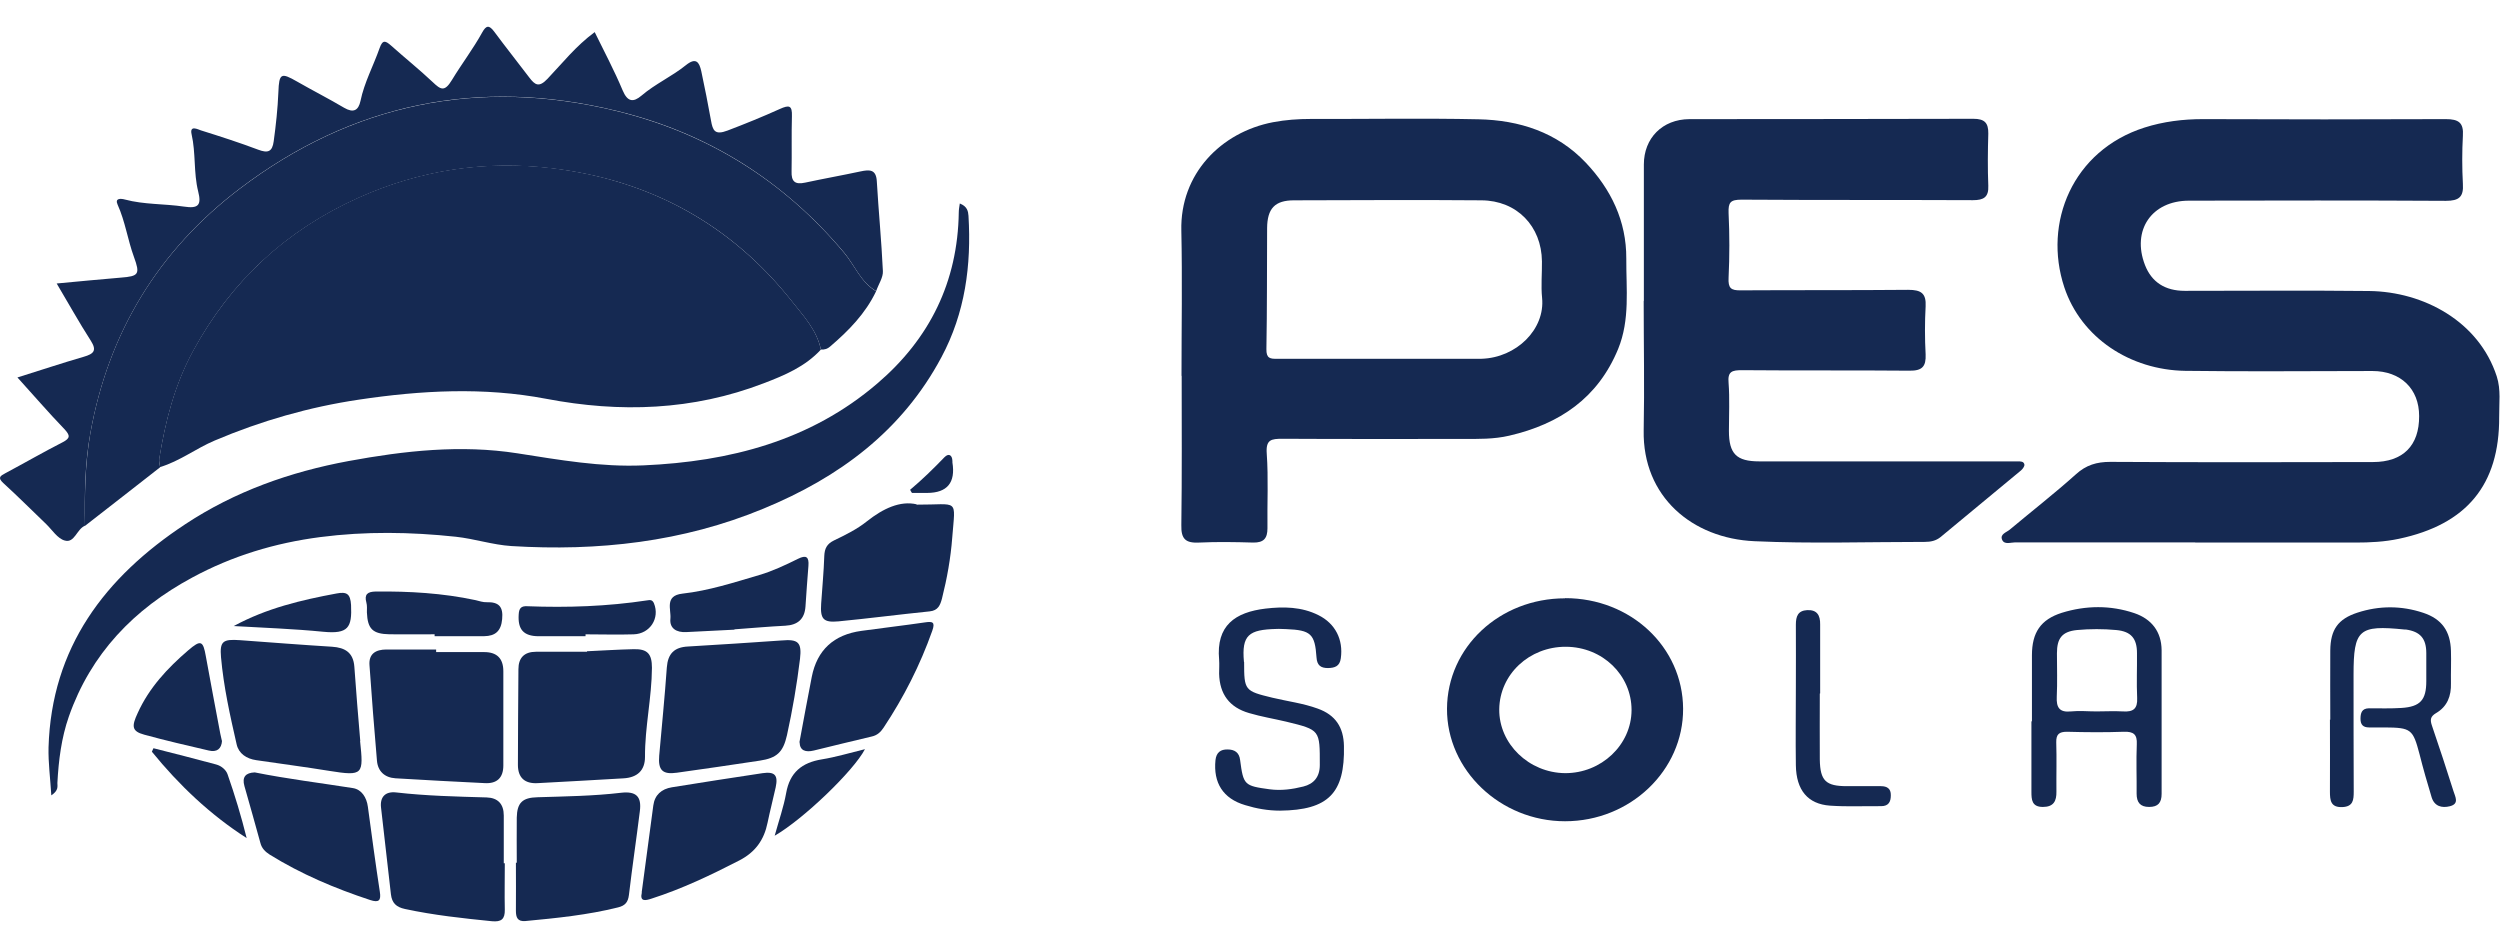
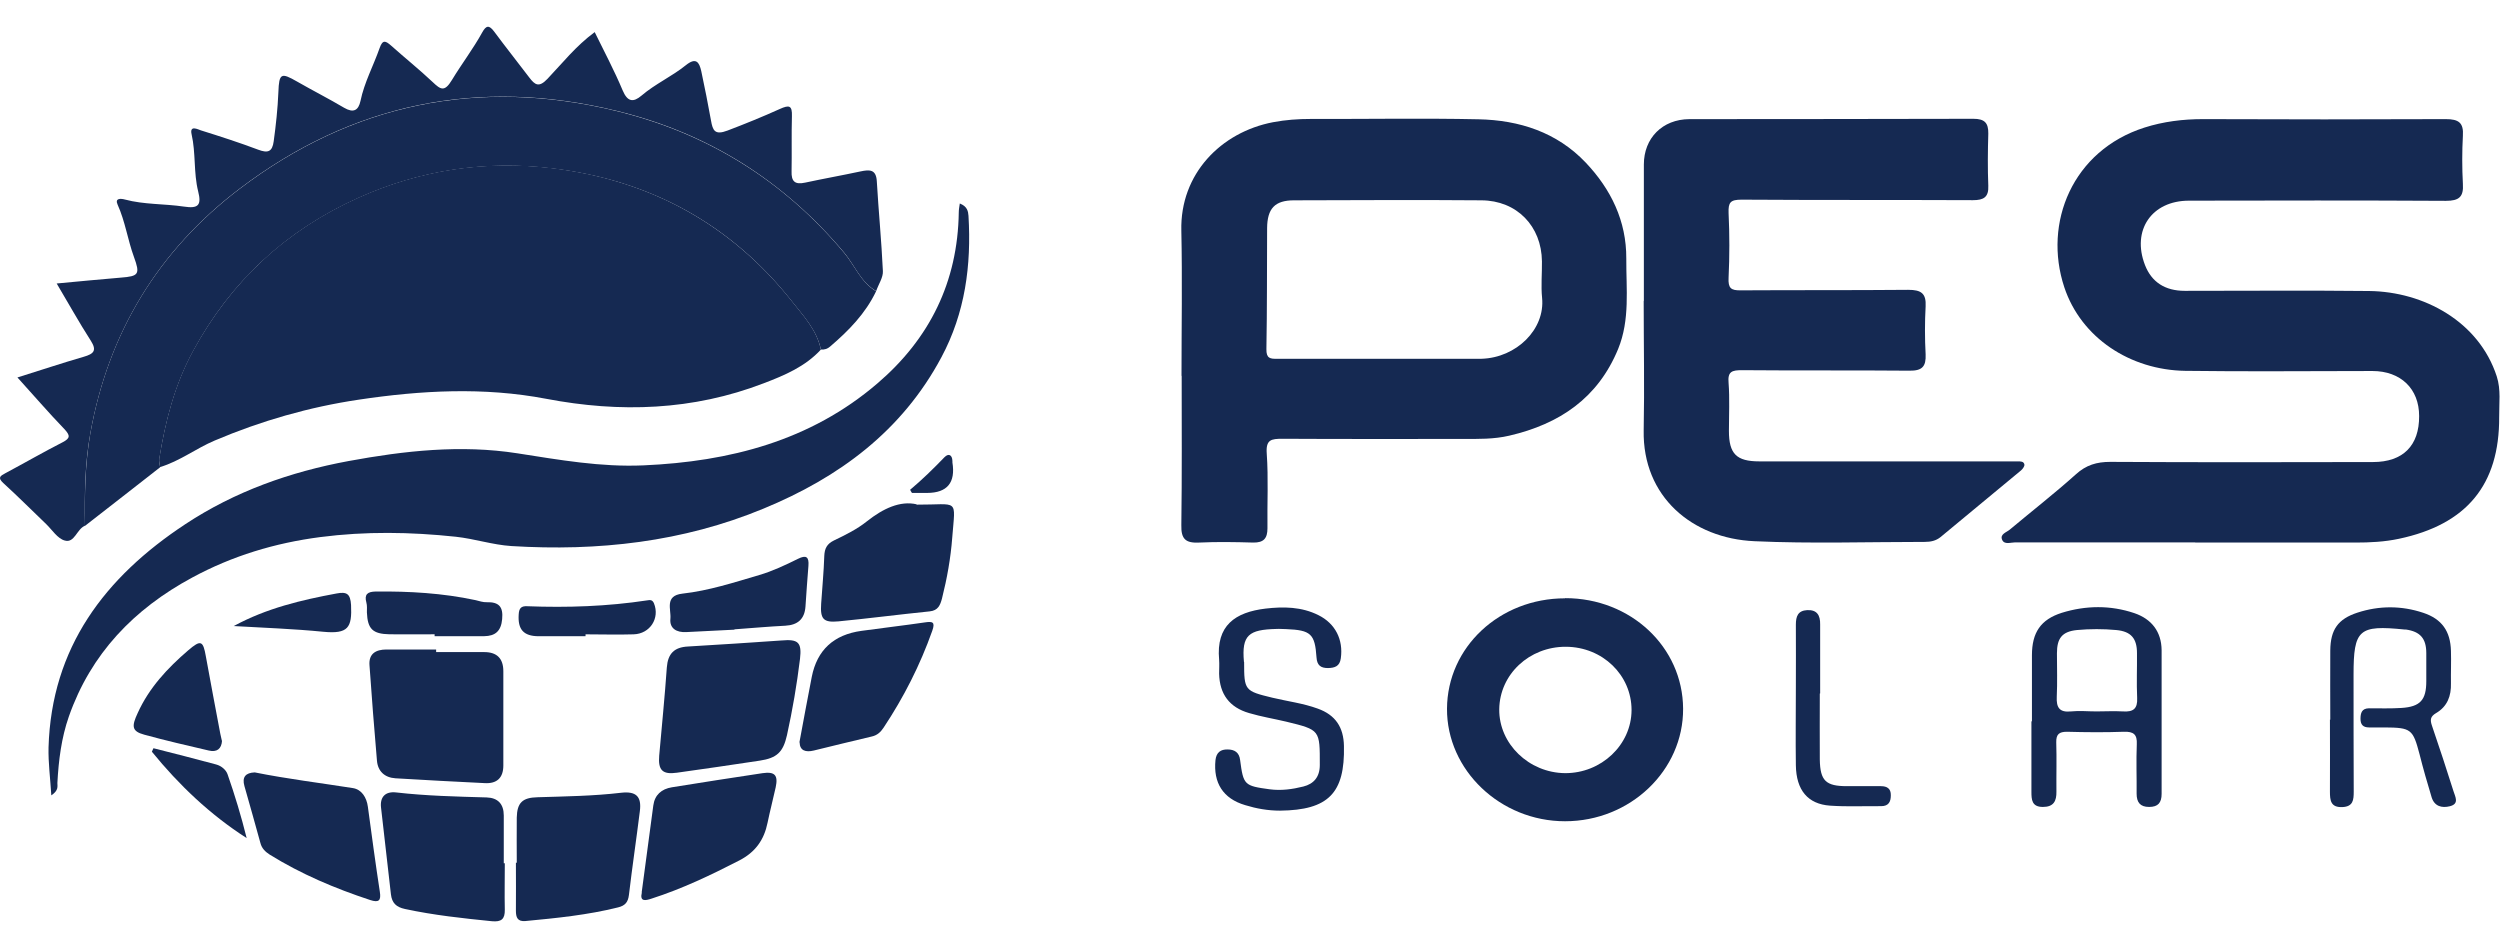
<svg xmlns="http://www.w3.org/2000/svg" width="116" height="44" viewBox="0 0 116 44" fill="none">
  <path d="M38.094 16.216C37.369 17.008 36.403 17.416 35.436 17.784C32.149 19.048 28.774 19.16 25.342 18.504C22.442 17.952 19.542 18.112 16.65 18.544C14.338 18.888 12.115 19.528 9.964 20.44C9.094 20.808 8.337 21.4 7.427 21.672C7.411 21.544 7.37 21.408 7.387 21.288C7.668 19.544 8.103 17.848 8.957 16.28C10.713 13.056 13.259 10.68 16.634 9.168C19.502 7.88 22.515 7.432 25.592 7.8C30.135 8.344 33.905 10.392 36.757 13.992C37.289 14.664 37.901 15.32 38.086 16.208L38.094 16.216Z" fill="#152952" />
  <path d="M101.865 25.167C99.078 25.167 96.29 25.167 93.495 25.167C93.294 25.167 93.004 25.287 92.899 25.047C92.786 24.783 93.1 24.703 93.253 24.575C94.276 23.719 95.332 22.895 96.323 22.007C96.798 21.575 97.289 21.431 97.918 21.431C101.978 21.455 106.046 21.447 110.106 21.439C111.499 21.439 112.256 20.679 112.248 19.303C112.248 18.039 111.394 17.215 110.081 17.215C107.181 17.215 104.281 17.247 101.389 17.207C98.844 17.167 96.564 15.679 95.783 13.327C94.792 10.335 96.169 6.983 99.504 5.919C100.383 5.639 101.293 5.527 102.219 5.527C105.973 5.543 109.727 5.543 113.481 5.527C114.085 5.527 114.319 5.695 114.278 6.303C114.238 7.039 114.238 7.783 114.278 8.527C114.319 9.135 114.101 9.319 113.489 9.319C109.518 9.295 105.538 9.303 101.567 9.311C99.835 9.311 98.9 10.687 99.529 12.303C99.835 13.087 100.455 13.495 101.373 13.495C104.225 13.495 107.085 13.471 109.936 13.503C112.458 13.535 115.019 14.911 115.849 17.463C116.051 18.087 115.954 18.719 115.962 19.343C115.978 22.511 114.439 24.335 111.314 24.999C110.637 25.143 109.969 25.175 109.292 25.175C106.811 25.175 104.33 25.175 101.849 25.175L101.865 25.167Z" fill="#152952" />
  <path d="M54.822 17.439C54.822 15.191 54.862 12.951 54.814 10.703C54.75 8.071 56.651 6.135 59.067 5.671C59.656 5.559 60.236 5.519 60.832 5.519C63.425 5.527 66.011 5.479 68.605 5.535C70.498 5.575 72.238 6.135 73.576 7.543C74.752 8.783 75.469 10.255 75.46 11.999C75.452 13.407 75.638 14.831 75.082 16.191C74.147 18.463 72.375 19.671 70.031 20.215C69.314 20.383 68.597 20.367 67.872 20.367C65.085 20.367 62.298 20.375 59.511 20.359C58.987 20.359 58.729 20.391 58.777 21.047C58.858 22.199 58.794 23.359 58.81 24.511C58.81 24.975 58.641 25.183 58.149 25.175C57.319 25.151 56.482 25.135 55.644 25.175C55.016 25.207 54.798 25.015 54.814 24.367C54.846 22.055 54.83 19.743 54.83 17.439H54.822ZM64.07 16.647C65.584 16.647 67.099 16.647 68.613 16.647C68.653 16.647 68.702 16.647 68.742 16.647C70.361 16.599 71.698 15.279 71.553 13.823C71.497 13.263 71.553 12.695 71.546 12.127C71.529 10.495 70.385 9.303 68.734 9.295C65.834 9.271 62.942 9.287 60.042 9.295C59.148 9.295 58.802 9.679 58.794 10.583C58.785 12.455 58.794 14.327 58.761 16.199C58.753 16.631 58.938 16.655 59.261 16.647C60.864 16.647 62.467 16.647 64.07 16.647Z" fill="#152952" />
  <path d="M76.275 13.976C76.275 11.864 76.275 9.744 76.275 7.632C76.275 6.408 77.137 5.536 78.385 5.528C82.775 5.52 87.174 5.528 91.564 5.512C92.088 5.512 92.265 5.704 92.257 6.2C92.233 7.008 92.225 7.816 92.257 8.616C92.281 9.152 92.039 9.288 91.548 9.288C87.971 9.272 84.387 9.288 80.81 9.264C80.286 9.264 80.19 9.392 80.206 9.88C80.254 10.88 80.254 11.888 80.206 12.888C80.182 13.368 80.311 13.48 80.77 13.472C83.364 13.456 85.949 13.472 88.543 13.448C89.147 13.448 89.381 13.616 89.349 14.216C89.309 14.952 89.309 15.696 89.349 16.44C89.373 17 89.196 17.208 88.6 17.2C86.006 17.176 83.42 17.2 80.826 17.176C80.359 17.176 80.157 17.24 80.206 17.768C80.262 18.504 80.222 19.248 80.222 19.992C80.222 21.056 80.568 21.408 81.632 21.408C85.474 21.408 89.317 21.408 93.159 21.408C93.312 21.408 93.465 21.408 93.618 21.408C93.747 21.408 93.908 21.4 93.933 21.56C93.941 21.64 93.852 21.76 93.779 21.824C92.539 22.856 91.29 23.888 90.042 24.92C89.824 25.096 89.582 25.144 89.309 25.144C86.674 25.144 84.032 25.232 81.406 25.112C78.522 24.984 76.21 23.048 76.267 19.968C76.307 17.96 76.267 15.952 76.267 13.952L76.275 13.976Z" fill="#152952" />
  <path d="M38.089 16.218C37.904 15.329 37.292 14.674 36.76 14.002C33.917 10.393 30.139 8.346 25.595 7.81C22.518 7.442 19.505 7.89 16.637 9.178C13.254 10.697 10.709 13.066 8.961 16.29C8.107 17.858 7.672 19.553 7.39 21.297C7.366 21.425 7.414 21.553 7.43 21.681C6.27 22.585 5.11 23.497 3.942 24.401C3.926 22.962 3.942 21.538 4.192 20.105C5.029 15.425 7.357 11.617 11.119 8.762C16.323 4.81 22.196 3.594 28.584 5.146C32.829 6.178 36.358 8.378 39.161 11.722C39.66 12.313 39.942 13.098 40.651 13.514C40.16 14.546 39.378 15.345 38.516 16.081C38.395 16.186 38.251 16.233 38.097 16.218H38.089Z" fill="#152952" />
  <path d="M44.551 9.449C44.882 9.585 44.922 9.801 44.938 10.017C45.075 12.305 44.785 14.513 43.681 16.577C41.853 20.001 38.937 22.153 35.425 23.601C31.679 25.153 27.748 25.585 23.728 25.337C22.858 25.281 22.028 25.001 21.15 24.905C19.048 24.681 16.961 24.649 14.859 24.921C12.764 25.193 10.775 25.793 8.914 26.801C6.215 28.257 4.217 30.329 3.194 33.249C2.848 34.241 2.719 35.281 2.663 36.329C2.663 36.489 2.727 36.673 2.381 36.905C2.332 36.105 2.236 35.393 2.252 34.681C2.389 30.041 4.862 26.785 8.6 24.321C10.903 22.801 13.457 21.897 16.172 21.393C18.774 20.913 21.384 20.625 24.002 21.033C25.951 21.337 27.885 21.681 29.858 21.593C33.854 21.417 37.6 20.457 40.709 17.793C43.142 15.713 44.439 13.073 44.487 9.857C44.487 9.729 44.511 9.601 44.535 9.441L44.551 9.449Z" fill="#152952" />
  <path d="M40.652 13.506C39.935 13.09 39.661 12.314 39.162 11.714C36.351 8.37 32.83 6.162 28.585 5.138C22.197 3.586 16.325 4.802 11.121 8.754C7.359 11.61 5.031 15.426 4.193 20.098C3.935 21.522 3.919 22.954 3.943 24.394C3.564 24.546 3.46 25.21 3.009 25.082C2.67 24.994 2.421 24.586 2.139 24.314C1.478 23.682 0.826 23.026 0.149 22.41C-0.125 22.154 0.02 22.082 0.254 21.954C1.14 21.482 2.01 20.978 2.904 20.522C3.274 20.33 3.258 20.202 2.984 19.906C2.243 19.138 1.551 18.33 0.809 17.514C1.865 17.186 2.864 16.85 3.887 16.554C4.354 16.418 4.507 16.266 4.209 15.802C3.669 14.962 3.186 14.09 2.63 13.154C3.669 13.058 4.628 12.962 5.603 12.882C6.448 12.818 6.505 12.722 6.215 11.922C5.925 11.13 5.812 10.282 5.458 9.498C5.313 9.178 5.619 9.21 5.796 9.258C6.69 9.498 7.624 9.45 8.535 9.586C9.211 9.69 9.356 9.514 9.195 8.882C8.978 8.01 9.091 7.106 8.889 6.226C8.793 5.794 9.179 6.002 9.324 6.05C10.218 6.33 11.113 6.618 11.982 6.946C12.426 7.114 12.635 7.05 12.7 6.554C12.804 5.794 12.885 5.042 12.917 4.274C12.949 3.386 13.046 3.362 13.787 3.786C14.512 4.202 15.253 4.578 15.97 5.002C16.397 5.25 16.631 5.13 16.727 4.682C16.904 3.826 17.323 3.058 17.613 2.234C17.758 1.818 17.895 1.898 18.145 2.114C18.781 2.682 19.45 3.218 20.07 3.802C20.449 4.162 20.626 4.282 20.973 3.706C21.424 2.962 21.955 2.266 22.374 1.506C22.559 1.17 22.696 1.154 22.93 1.466C23.462 2.186 24.017 2.882 24.557 3.594C24.823 3.946 25.008 4.074 25.403 3.658C26.096 2.93 26.716 2.138 27.594 1.49C28.029 2.378 28.505 3.274 28.891 4.194C29.117 4.73 29.383 4.762 29.769 4.434C30.406 3.89 31.179 3.546 31.823 3.026C32.291 2.65 32.444 2.874 32.54 3.306C32.701 4.066 32.855 4.834 32.991 5.594C33.072 6.058 33.169 6.282 33.757 6.058C34.578 5.746 35.384 5.418 36.181 5.058C36.624 4.858 36.761 4.89 36.745 5.394C36.721 6.242 36.745 7.098 36.729 7.946C36.713 8.418 36.882 8.578 37.358 8.474C38.211 8.29 39.073 8.138 39.927 7.954C40.346 7.866 40.652 7.85 40.684 8.41C40.765 9.802 40.902 11.186 40.966 12.578C40.983 12.874 40.765 13.186 40.66 13.49L40.652 13.506Z" fill="#152952" />
  <path d="M72.626 27.754C75.663 27.754 78.08 30.018 78.096 32.882C78.112 35.746 75.647 38.106 72.618 38.106C69.614 38.106 67.125 35.73 67.141 32.882C67.157 30.026 69.582 27.762 72.618 27.762L72.626 27.754ZM75.704 32.946C75.704 31.322 74.359 30.018 72.659 30.01C70.959 30.002 69.582 31.29 69.565 32.914C69.549 34.514 70.943 35.858 72.618 35.874C74.302 35.882 75.696 34.562 75.704 32.954V32.946Z" fill="#152952" />
  <path d="M94.282 33.474C94.282 32.45 94.282 31.426 94.282 30.402C94.282 29.354 94.685 28.746 95.668 28.434C96.779 28.09 97.923 28.074 99.035 28.45C99.832 28.722 100.291 29.306 100.299 30.17C100.299 32.394 100.299 34.61 100.299 36.834C100.299 37.242 100.138 37.442 99.719 37.442C99.301 37.442 99.139 37.226 99.139 36.826C99.147 36.066 99.115 35.298 99.147 34.538C99.172 34.074 98.995 33.938 98.543 33.954C97.665 33.986 96.787 33.978 95.909 33.954C95.547 33.954 95.402 34.066 95.41 34.442C95.434 35.202 95.41 35.97 95.418 36.73C95.426 37.17 95.289 37.442 94.79 37.442C94.274 37.442 94.258 37.106 94.258 36.73C94.258 35.642 94.258 34.554 94.258 33.466L94.282 33.474ZM97.263 33.01C97.681 33.01 98.092 32.986 98.511 33.01C98.986 33.042 99.188 32.882 99.164 32.386C99.131 31.69 99.164 30.994 99.156 30.306C99.156 29.634 98.89 29.298 98.197 29.234C97.593 29.178 96.972 29.178 96.368 29.234C95.676 29.306 95.442 29.618 95.442 30.314C95.442 30.986 95.466 31.658 95.434 32.33C95.41 32.826 95.555 33.066 96.094 33.01C96.481 32.97 96.884 33.01 97.271 33.01H97.263Z" fill="#152952" />
  <path d="M108.125 33.393C108.125 32.321 108.117 31.257 108.125 30.185C108.134 29.217 108.48 28.721 109.39 28.425C110.397 28.097 111.428 28.097 112.435 28.433C113.305 28.721 113.7 29.289 113.724 30.201C113.74 30.705 113.716 31.201 113.724 31.705C113.74 32.297 113.555 32.785 113.031 33.089C112.765 33.249 112.749 33.401 112.846 33.681C113.192 34.689 113.523 35.705 113.845 36.721C113.925 36.977 114.119 37.297 113.676 37.409C113.297 37.505 112.959 37.409 112.83 37.001C112.629 36.337 112.435 35.665 112.266 34.993C111.96 33.833 111.879 33.761 110.647 33.753C110.405 33.753 110.164 33.753 109.922 33.753C109.648 33.753 109.527 33.625 109.527 33.353C109.527 33.089 109.584 32.873 109.914 32.865C110.421 32.865 110.929 32.881 111.428 32.849C112.306 32.793 112.58 32.473 112.58 31.609C112.58 31.177 112.58 30.737 112.58 30.305C112.58 29.625 112.298 29.305 111.63 29.209C111.605 29.209 111.589 29.209 111.565 29.209C109.447 28.993 109.205 29.209 109.205 31.305C109.205 33.113 109.205 34.921 109.213 36.729C109.213 37.113 109.189 37.425 108.689 37.449C108.142 37.473 108.109 37.137 108.109 36.729C108.117 35.617 108.109 34.505 108.109 33.393H108.125Z" fill="#152952" />
  <path d="M57.727 30.718C57.727 32.038 57.751 32.062 59.04 32.374C59.741 32.542 60.458 32.63 61.142 32.879C61.972 33.175 62.343 33.751 62.359 34.614C62.407 36.806 61.634 37.59 59.394 37.614C58.83 37.614 58.299 37.519 57.775 37.358C56.744 37.054 56.293 36.319 56.398 35.27C56.438 34.91 56.639 34.767 56.962 34.775C57.276 34.775 57.501 34.91 57.541 35.263C57.694 36.431 57.735 36.462 58.911 36.623C59.443 36.694 59.966 36.623 60.474 36.495C60.957 36.374 61.239 36.054 61.239 35.495C61.239 33.87 61.263 33.87 59.684 33.486C59.112 33.35 58.524 33.255 57.96 33.087C57.042 32.822 56.591 32.206 56.567 31.262C56.567 31.047 56.583 30.823 56.567 30.607C56.422 29.023 57.308 28.407 58.726 28.238C59.555 28.142 60.393 28.151 61.175 28.543C61.964 28.934 62.334 29.686 62.214 30.543C62.165 30.919 61.932 30.991 61.618 30.998C61.279 30.998 61.11 30.87 61.086 30.503C61.013 29.407 60.82 29.238 59.684 29.191C59.531 29.191 59.378 29.174 59.225 29.183C57.944 29.215 57.606 29.462 57.719 30.71L57.727 30.718Z" fill="#152952" />
  <path d="M84.439 32.182C84.439 33.206 84.431 34.23 84.439 35.246C84.455 36.23 84.721 36.478 85.696 36.478C86.219 36.478 86.751 36.478 87.275 36.478C87.557 36.478 87.742 36.59 87.734 36.902C87.734 37.198 87.637 37.406 87.283 37.406C86.493 37.398 85.704 37.438 84.914 37.382C83.883 37.31 83.344 36.662 83.328 35.51C83.311 34.294 83.328 33.07 83.328 31.854C83.328 30.894 83.335 29.942 83.328 28.982C83.328 28.598 83.424 28.334 83.851 28.31C84.31 28.286 84.463 28.55 84.455 28.974C84.455 30.038 84.455 31.11 84.455 32.174L84.439 32.182Z" fill="#152952" />
-   <path d="M27.237 30.218C27.962 30.186 28.679 30.138 29.404 30.122C30.049 30.106 30.25 30.346 30.25 30.986C30.242 32.37 29.92 33.738 29.928 35.122C29.928 35.754 29.565 36.074 28.945 36.114C27.608 36.194 26.279 36.266 24.942 36.338C24.345 36.37 24.031 36.082 24.031 35.49C24.031 34.01 24.047 32.53 24.055 31.05C24.055 30.522 24.329 30.242 24.869 30.242C25.659 30.242 26.448 30.242 27.237 30.242C27.237 30.234 27.237 30.218 27.237 30.21V30.218Z" fill="#152952" />
  <path d="M20.229 30.257C20.978 30.257 21.719 30.257 22.469 30.257C23.065 30.257 23.355 30.561 23.355 31.145C23.355 32.601 23.355 34.065 23.355 35.521C23.355 36.105 23.041 36.369 22.493 36.337C21.115 36.273 19.73 36.193 18.352 36.113C17.845 36.081 17.53 35.785 17.49 35.289C17.361 33.817 17.249 32.337 17.144 30.865C17.104 30.329 17.442 30.137 17.933 30.137C18.699 30.137 19.464 30.137 20.237 30.137V30.257H20.229Z" fill="#152952" />
-   <path d="M36.266 29.718C37.047 29.646 37.209 29.814 37.12 30.574C36.975 31.766 36.773 32.942 36.516 34.11C36.339 34.902 36.048 35.174 35.251 35.294C33.97 35.486 32.689 35.678 31.409 35.854C30.74 35.95 30.53 35.734 30.587 35.062C30.708 33.694 30.845 32.334 30.941 30.966C30.99 30.334 31.28 30.03 31.924 29.998C33.366 29.918 34.816 29.814 36.258 29.718H36.266Z" fill="#152952" />
-   <path d="M16.708 34.384C16.869 35.936 16.869 36.024 15.274 35.768C14.146 35.584 13.018 35.44 11.891 35.272C11.44 35.208 11.077 34.968 10.98 34.536C10.674 33.2 10.376 31.864 10.255 30.496C10.191 29.752 10.344 29.648 11.133 29.704C12.559 29.808 13.977 29.92 15.403 30.008C16.023 30.048 16.394 30.288 16.442 30.936C16.523 32.088 16.619 33.24 16.716 34.384H16.708Z" fill="#152952" />
+   <path d="M36.266 29.718C37.047 29.646 37.209 29.814 37.12 30.574C36.975 31.766 36.773 32.942 36.516 34.11C36.339 34.902 36.048 35.174 35.251 35.294C33.97 35.486 32.689 35.678 31.409 35.854C30.74 35.95 30.53 35.734 30.587 35.062C30.708 33.694 30.845 32.334 30.941 30.966C30.99 30.334 31.28 30.03 31.924 29.998C33.366 29.918 34.816 29.814 36.258 29.718H36.266" fill="#152952" />
  <path d="M23.423 40.057C23.423 40.777 23.407 41.497 23.423 42.209C23.431 42.649 23.262 42.785 22.827 42.745C21.474 42.609 20.128 42.465 18.791 42.177C18.38 42.089 18.187 41.897 18.139 41.497C17.994 40.153 17.825 38.817 17.68 37.473C17.623 36.977 17.881 36.713 18.38 36.769C19.774 36.929 21.176 36.961 22.577 37.001C23.101 37.017 23.375 37.305 23.375 37.841C23.375 38.577 23.375 39.321 23.375 40.057C23.383 40.057 23.399 40.057 23.407 40.057H23.423Z" fill="#152952" />
  <path d="M23.978 40.032C23.978 39.336 23.97 38.64 23.978 37.936C23.994 37.248 24.236 37.008 24.944 36.992C26.241 36.952 27.53 36.936 28.819 36.784C29.52 36.704 29.778 36.96 29.689 37.64C29.528 38.936 29.335 40.232 29.182 41.528C29.141 41.864 29.004 42.024 28.674 42.104C27.264 42.456 25.823 42.6 24.381 42.736C24.01 42.768 23.938 42.568 23.938 42.256C23.946 41.512 23.938 40.776 23.938 40.032C23.946 40.032 23.954 40.032 23.962 40.032H23.978Z" fill="#152952" />
  <path d="M42.525 23.416C44.514 23.424 44.329 23.08 44.184 24.944C44.112 25.896 43.943 26.84 43.709 27.768C43.628 28.072 43.532 28.328 43.137 28.368C41.719 28.512 40.309 28.696 38.9 28.832C38.199 28.896 38.054 28.72 38.102 28.008C38.151 27.272 38.223 26.536 38.247 25.792C38.263 25.448 38.368 25.24 38.69 25.08C39.222 24.824 39.762 24.56 40.221 24.192C40.978 23.592 41.767 23.224 42.533 23.4L42.525 23.416Z" fill="#152952" />
  <path d="M11.824 35.84C13.339 36.144 14.861 36.328 16.376 36.568C16.779 36.632 17.012 37 17.069 37.432C17.246 38.744 17.423 40.064 17.624 41.376C17.689 41.784 17.584 41.896 17.173 41.76C15.546 41.224 13.975 40.56 12.517 39.656C12.308 39.52 12.147 39.368 12.082 39.112C11.841 38.232 11.591 37.352 11.341 36.472C11.22 36.048 11.405 35.856 11.816 35.84H11.824Z" fill="#152952" />
  <path d="M29.774 41.41C29.959 40.05 30.136 38.714 30.313 37.378C30.378 36.882 30.692 36.61 31.175 36.53C32.577 36.306 33.987 36.082 35.388 35.874C35.952 35.794 36.113 35.97 35.992 36.53C35.872 37.082 35.727 37.626 35.614 38.178C35.453 38.97 35.05 39.538 34.309 39.922C32.988 40.602 31.651 41.242 30.225 41.698C29.935 41.794 29.677 41.842 29.782 41.41H29.774Z" fill="#152952" />
  <path d="M37.094 34.44C37.295 33.376 37.472 32.383 37.666 31.407C37.913 30.16 38.683 29.448 39.978 29.271C40.952 29.136 41.935 29.023 42.91 28.88C43.28 28.823 43.401 28.863 43.256 29.271C42.692 30.863 41.935 32.352 41.001 33.76C40.864 33.968 40.703 34.12 40.445 34.175C39.551 34.383 38.657 34.608 37.762 34.824C37.376 34.919 37.11 34.824 37.102 34.447L37.094 34.44Z" fill="#152952" />
  <path d="M34.071 29.217C33.33 29.257 32.581 29.289 31.84 29.329C31.396 29.353 31.058 29.161 31.107 28.705C31.147 28.281 30.825 27.641 31.662 27.545C32.887 27.409 34.063 27.025 35.231 26.681C35.835 26.505 36.447 26.217 37.027 25.929C37.414 25.737 37.543 25.841 37.511 26.257C37.454 26.889 37.422 27.513 37.374 28.145C37.333 28.721 37.019 29.001 36.439 29.033C35.65 29.073 34.86 29.145 34.079 29.201C34.079 29.201 34.079 29.209 34.079 29.217H34.071Z" fill="#152952" />
  <path d="M10.302 34.369C10.277 34.753 10.06 34.913 9.689 34.825C8.691 34.593 7.684 34.361 6.693 34.089C6.105 33.929 6.105 33.697 6.387 33.089C6.918 31.913 7.772 31.001 8.731 30.177C9.319 29.673 9.424 29.721 9.552 30.457C9.77 31.657 9.996 32.849 10.221 34.041C10.245 34.145 10.269 34.249 10.294 34.369H10.302Z" fill="#152952" />
  <path d="M20.174 29.431C19.473 29.431 18.772 29.439 18.072 29.431C17.29 29.415 17.056 29.183 17.024 28.415C17.024 28.263 17.04 28.103 17 27.959C16.895 27.575 17.056 27.455 17.427 27.447C18.99 27.431 20.537 27.519 22.067 27.847C22.236 27.887 22.413 27.951 22.583 27.943C23.146 27.927 23.356 28.151 23.3 28.727C23.251 29.279 22.985 29.511 22.47 29.519C21.705 29.519 20.939 29.519 20.166 29.519C20.166 29.487 20.166 29.455 20.166 29.431H20.174Z" fill="#152952" />
  <path d="M27.169 29.521C26.444 29.521 25.727 29.521 25.003 29.521C24.285 29.521 24.02 29.201 24.068 28.505C24.084 28.225 24.181 28.113 24.463 28.129C26.324 28.201 28.184 28.137 30.029 27.857C30.166 27.833 30.271 27.825 30.343 27.993C30.625 28.681 30.166 29.409 29.401 29.433C28.66 29.457 27.91 29.433 27.169 29.433C27.169 29.465 27.169 29.497 27.169 29.529V29.521Z" fill="#152952" />
  <path d="M7.127 34.719C8.094 34.967 9.061 35.207 10.027 35.471C10.269 35.535 10.487 35.719 10.559 35.927C10.897 36.895 11.195 37.879 11.445 38.887C9.737 37.791 8.304 36.423 7.047 34.879L7.119 34.719H7.127Z" fill="#152952" />
  <path d="M10.844 29.049C12.374 28.218 13.985 27.841 15.613 27.538C16.08 27.45 16.257 27.538 16.289 28.073C16.338 29.122 16.16 29.425 15 29.314C13.623 29.177 12.229 29.13 10.844 29.049Z" fill="#152952" />
-   <path d="M40.134 34.762C39.602 35.778 37.275 38.01 35.945 38.778C36.147 38.05 36.364 37.434 36.477 36.802C36.646 35.842 37.202 35.386 38.136 35.234C38.781 35.13 39.409 34.938 40.134 34.762Z" fill="#152952" />
  <path d="M42.227 22.728C42.791 22.256 43.314 21.744 43.822 21.216C44.007 21.024 44.184 21.096 44.192 21.392C44.192 21.416 44.192 21.432 44.192 21.456C44.343 22.395 43.953 22.867 43.024 22.872C42.791 22.872 42.557 22.872 42.315 22.872C42.283 22.824 42.251 22.776 42.227 22.72V22.728Z" fill="#152952" />
</svg>